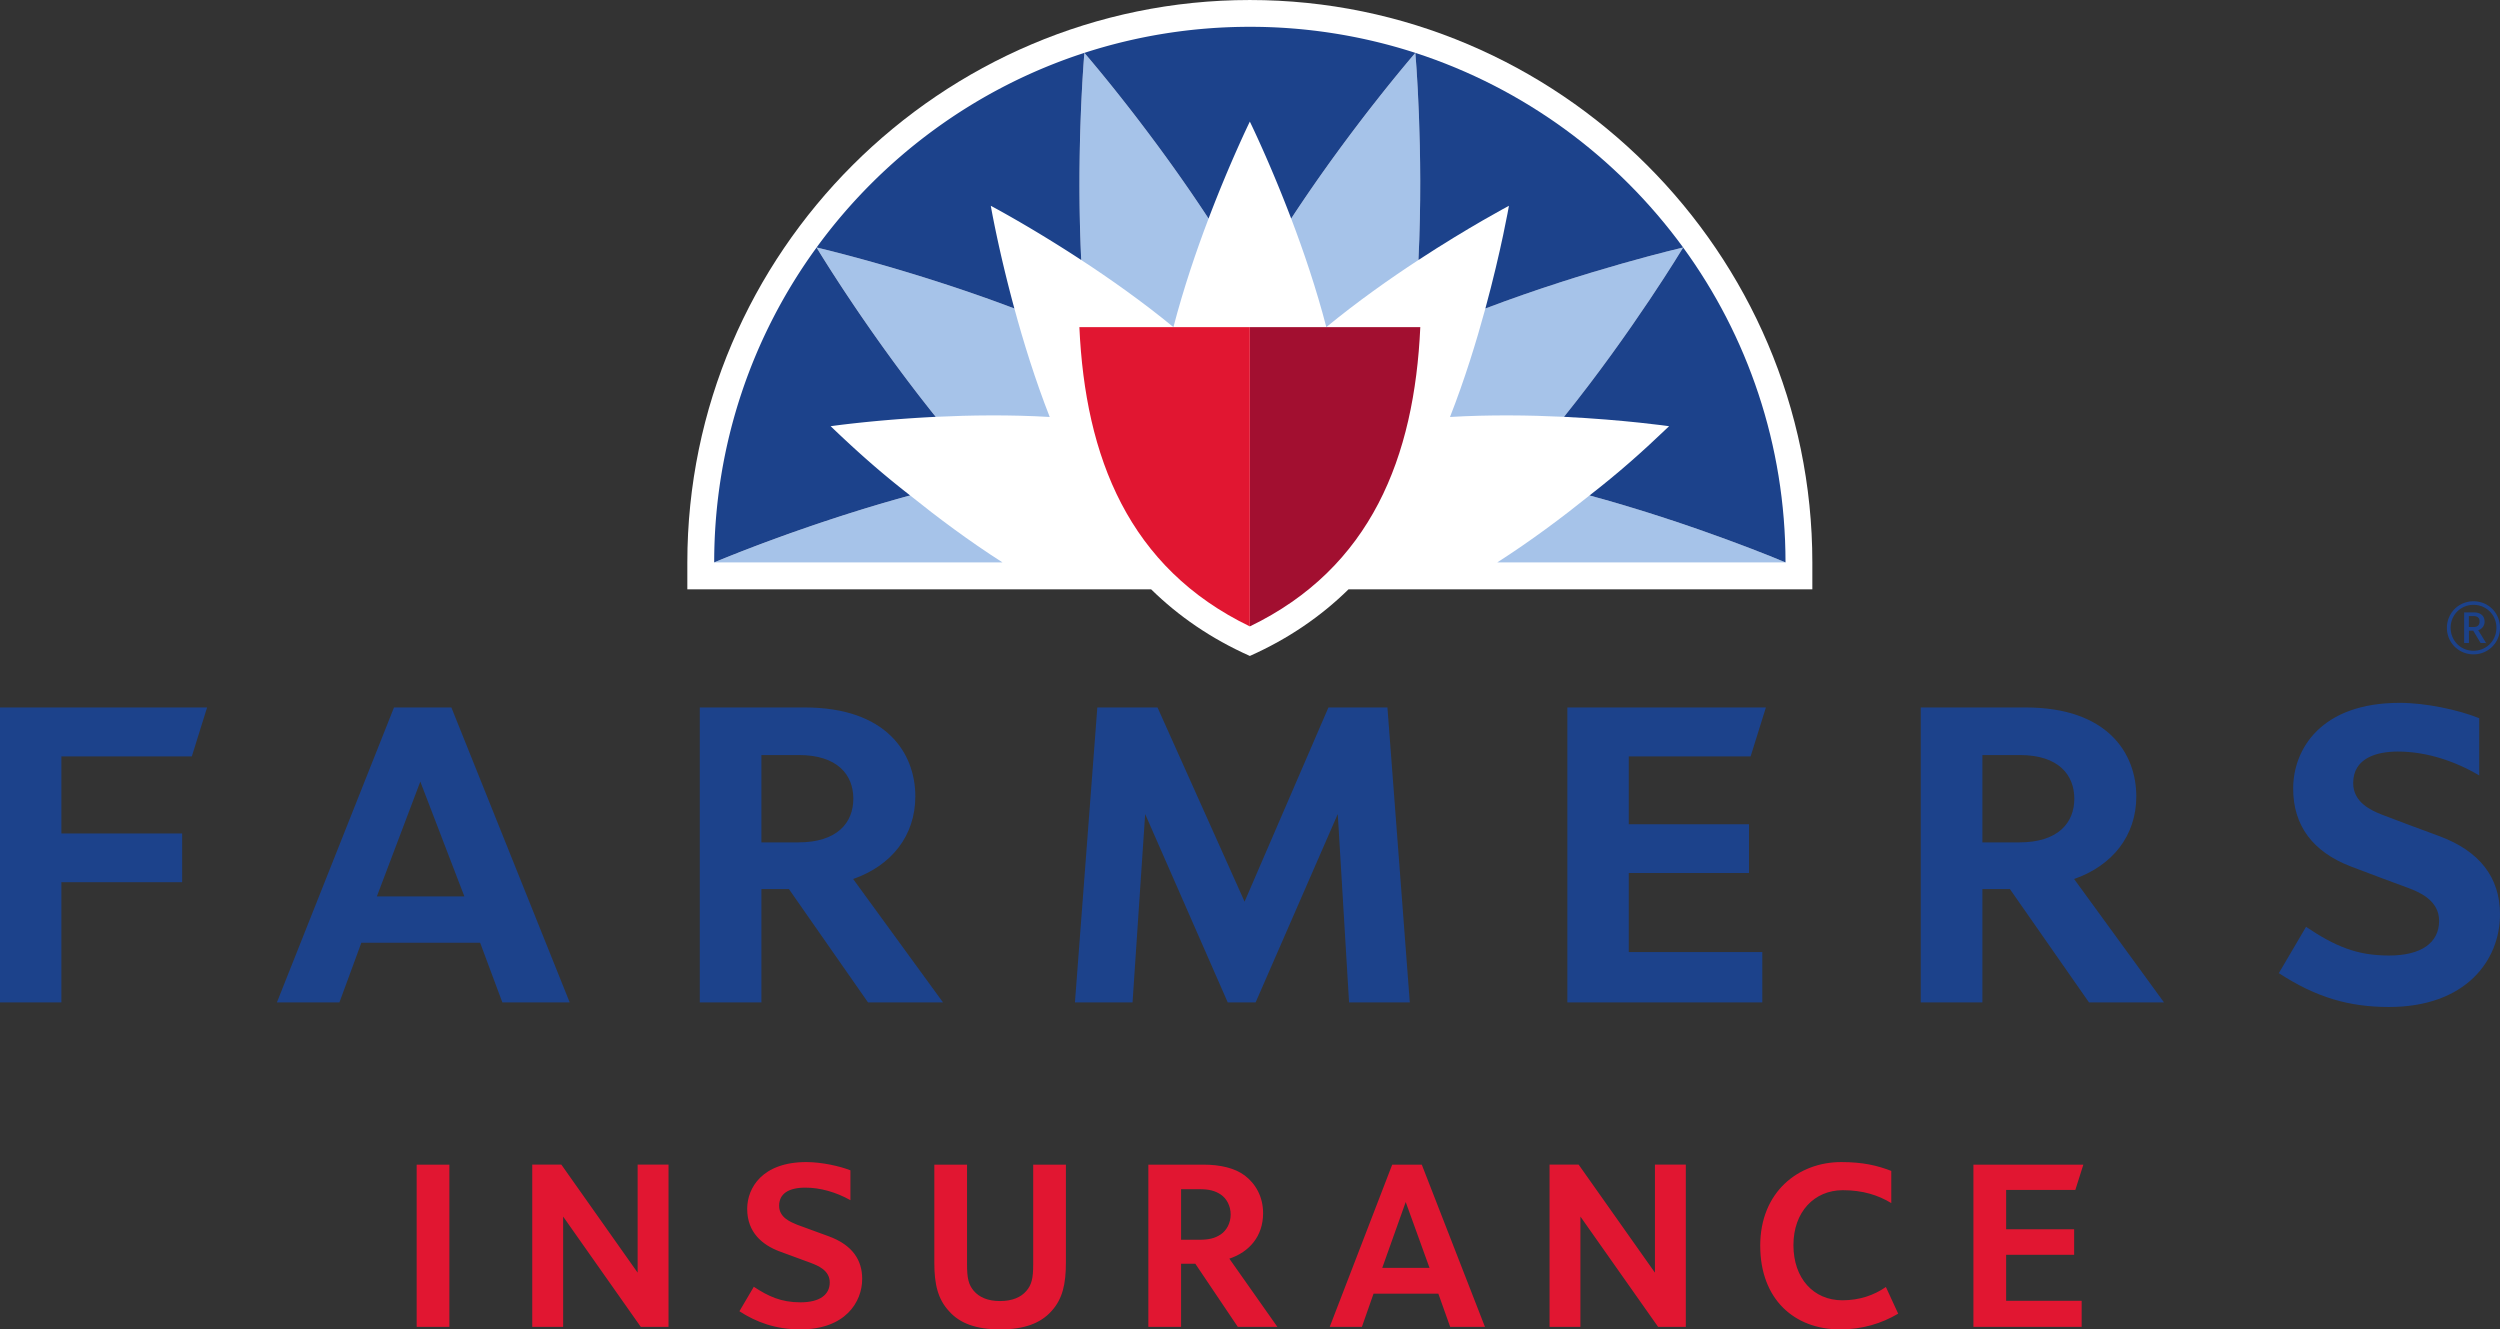
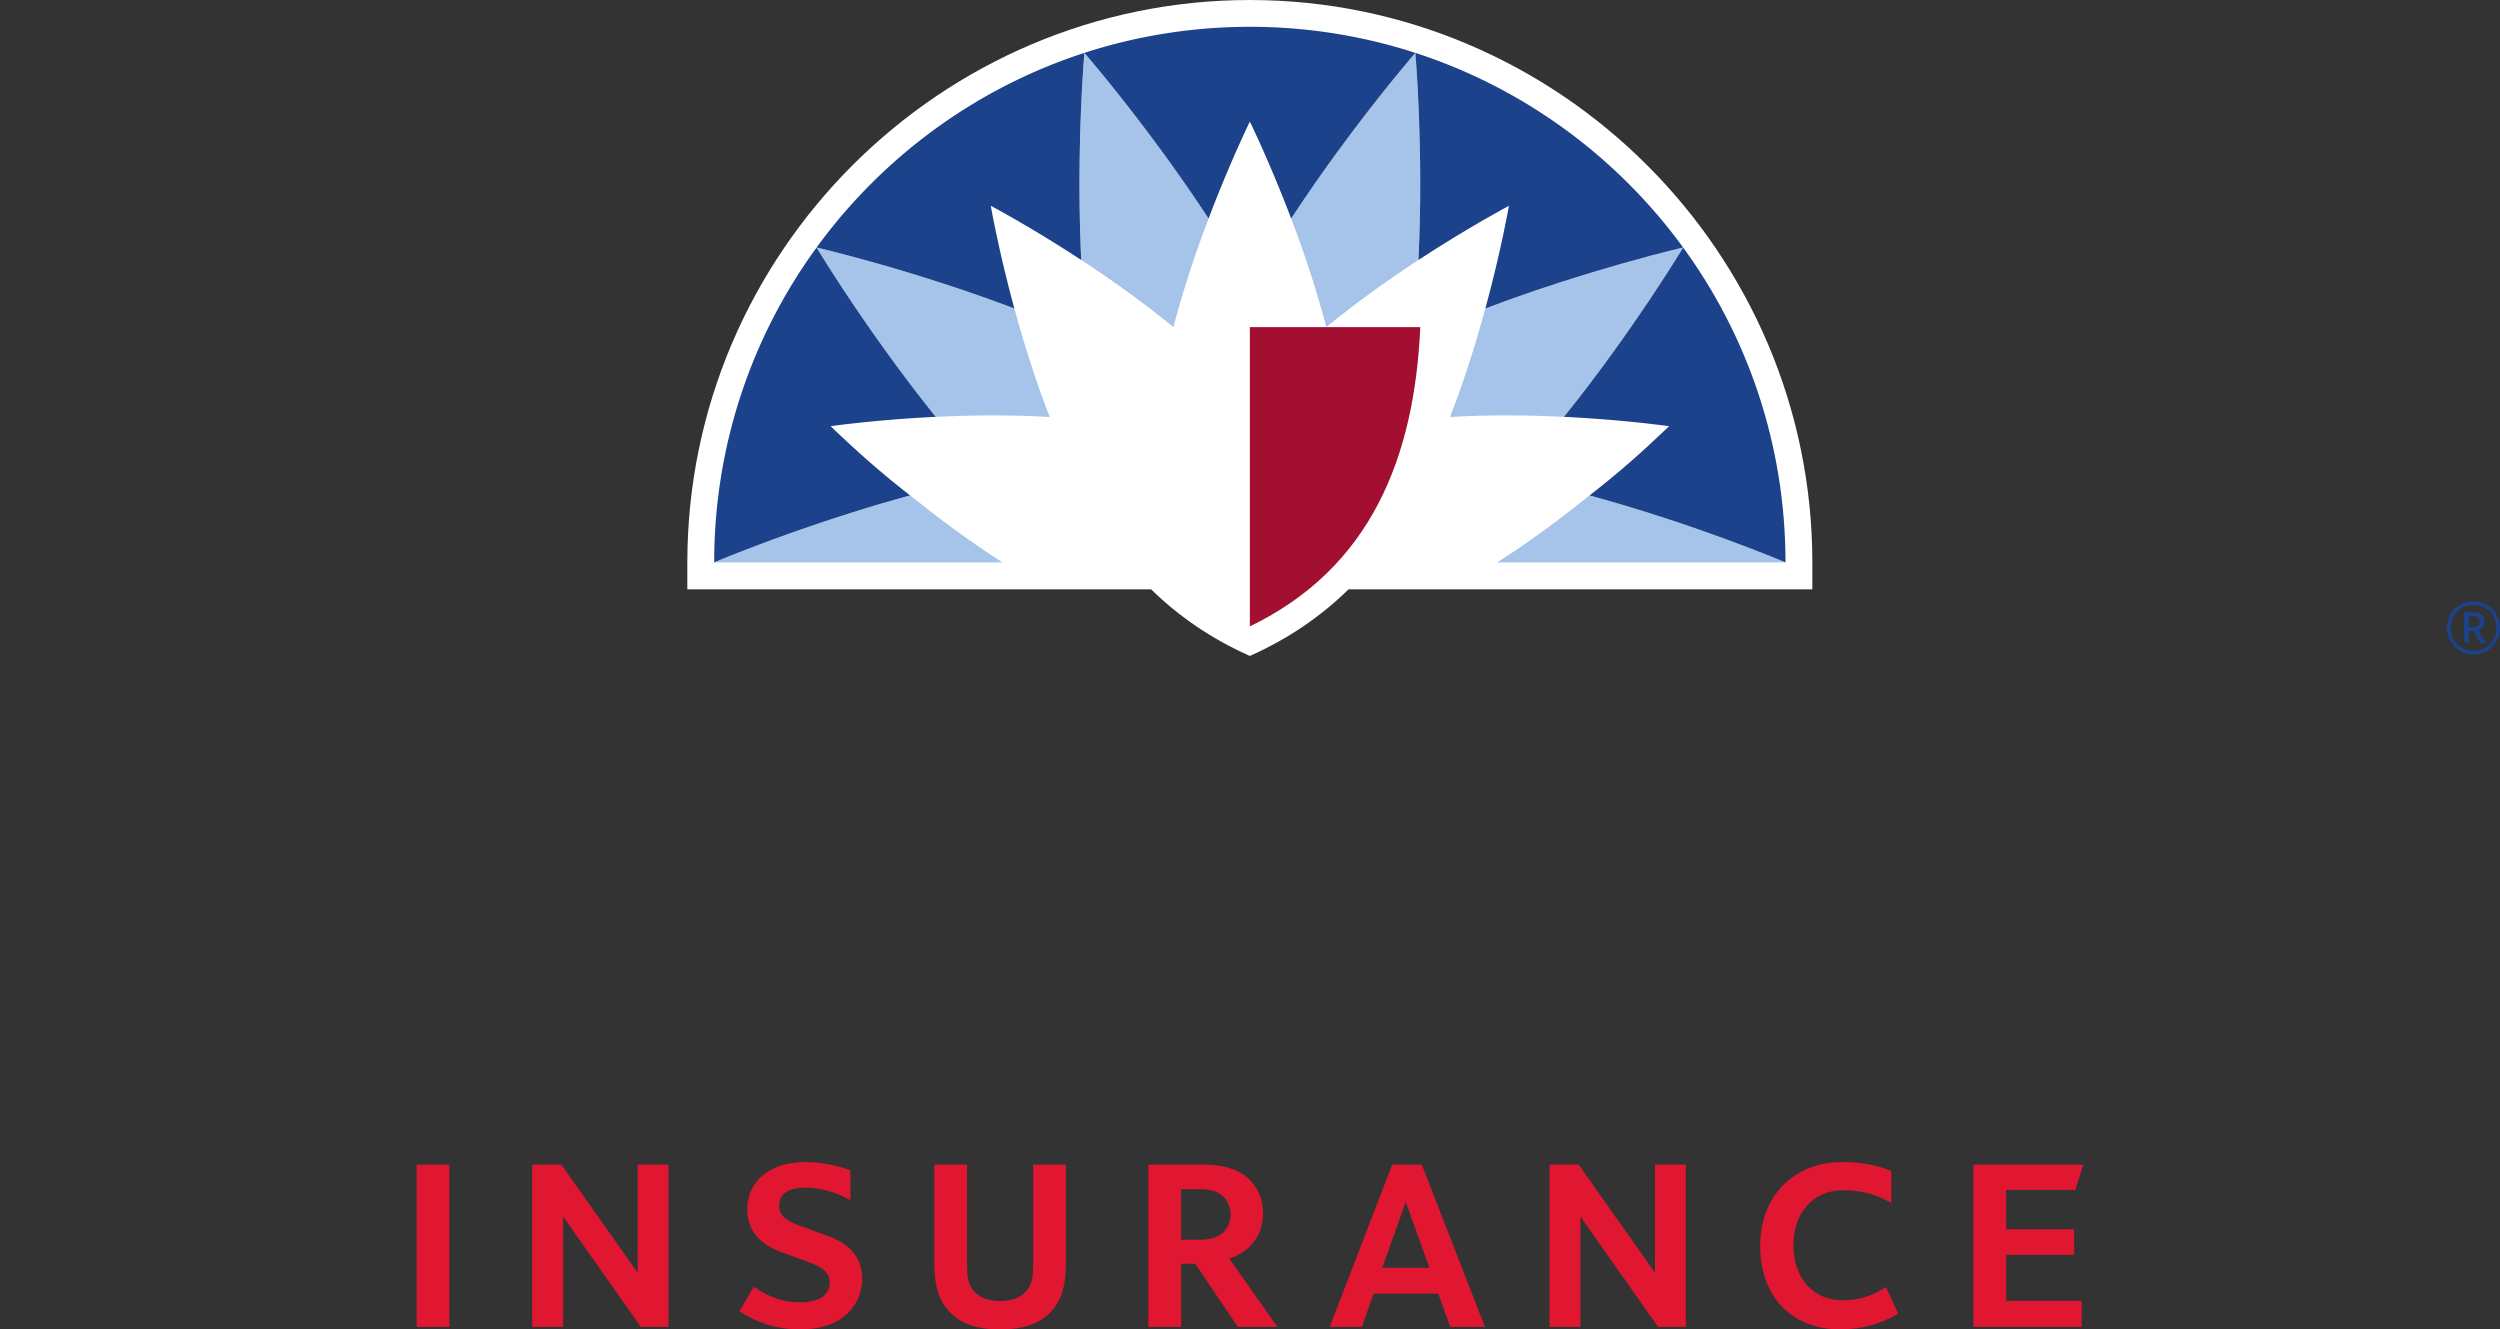
<svg xmlns="http://www.w3.org/2000/svg" viewBox="0 0 576 306.293" height="306.293" width="576">
  <rect x="0" y="0" width="576" height="306.293" fill="#333333" stroke="none" />
-   <path d="M310.823 230.952l-2.602-43.396-18.924 43.396h-6.428l-19.025-43.396-2.908 43.396h-13.27l5.158-67.956h13.867l20.06 44.744 19.321-44.744h13.59l5.155 67.956h-13.994M0 230.952v-67.956h47.716l-3.523 11.284H14.142v17.748h27.827v11.225H14.142v27.7H0m361.121-.001v-67.956h45.742l-3.522 11.283H375.27v15.629h27.7v11.23h-27.7v18.213h30.763v11.601h-44.91M106.99 206.536l-10.15-26.453-10.01 26.453zm8.754 24.416l-5.117-13.739H83.254l-5.05 13.74H63.8l26.98-67.958h13.215l27.264 67.957h-15.514m349.508-36.867c8.979 0 12.67-4.545 12.67-10.061 0-5.515-3.659-10.064-12.563-10.064h-8.617v20.125zm16.052 36.87l-18.226-26.118h-6.336v26.118h-14.2v-67.958h24.148c18.862 0 25.513 10.523 25.513 20.499 0 9.023-5.461 15.93-14.33 19.027l20.711 28.432h-17.28m-297.366-36.87c8.978 0 12.67-4.545 12.67-10.061 0-5.515-3.658-10.064-12.561-10.064h-8.619v20.125zm16.053 36.87l-18.227-26.118h-6.336v26.118h-14.198v-67.958h24.148c18.864 0 25.513 10.523 25.513 20.499 0 9.023-5.459 15.93-14.328 19.027l20.708 28.432h-17.28m350.44 1.055c-9.107 0-16.701-2.14-25.39-7.797l6.27-10.667c6.643 4.435 11.604 6.607 19.12 6.607 7.443 0 11.541-2.948 11.541-8.002 0-4.732-4.596-6.636-7.24-7.614-2.64-.977-8.798-3.241-13.122-4.913-8.815-3.399-13.263-9.464-13.263-17.927 0-9.117 6.423-19.76 24.516-19.76 5.987 0 13.484 1.578 18.347 3.539v13.164c-5.446-3.185-11.988-5.482-18.764-5.482-4.695 0-10.274 1.4-10.274 7.27 0 4.436 4.12 6.283 6.631 7.273 2.803 1.106 9.03 3.386 13.2 4.934 9.253 3.432 13.997 9.486 13.997 18.032 0 10.624-7.905 21.342-25.569 21.342" fill="#1c428b" />
  <path d="M454.675 305.708v-37.375h25.328l-1.848 5.834h-15.94v9.057h15.669v5.888h-15.67v10.59h17.4v6.006h-24.94m-358.674 0v-37.375h7.537v37.375h-7.538m51.634 0L129.75 280.3v25.407h-7.12v-37.375h6.706l17.576 24.888v-24.888h7.116v37.375h-6.394m234.39.001L364.129 280.3v25.407h-7.114v-37.375h6.706l17.576 24.888v-24.888h7.115v37.375h-6.388M238.05 268.333h7.534v22.547c0 5-.775 8.413-3.35 11.233-2.511 2.77-6.215 4.178-11.78 4.178-5.503 0-9.271-1.35-11.782-4.178-2.57-2.762-3.405-6.173-3.405-11.176v-22.604h7.536v22.952c0 3.24.356 4.712 1.552 6.126 1.256 1.469 3.226 2.352 6.04 2.352 2.873 0 4.842-.883 6.098-2.352 1.198-1.414 1.558-2.886 1.558-6.126v-22.952m43.219 6.892c-1.317-.885-2.749-1.233-4.846-1.233h-4.304v11.648h4.244c2.157 0 3.59-.355 4.907-1.237 1.314-.883 2.273-2.588 2.273-4.586 0-2.002-.959-3.708-2.273-4.592zm3.918 30.483l-9.784-14.538h-3.284v14.538h-7.539v-37.375h12.679c3.83 0 7.239.766 9.573 2.531 2.448 1.882 4.184 4.833 4.184 8.656 0 5.297-3.17 8.945-7.776 10.472l11.066 15.716h-9.119m-99.4-37.967c-10.164 0-13.636 5.954-13.636 10.779 0 5.472 3.53 8.3 7.356 9.768 1.017.412 5.863 2.115 7.355 2.707 1.498.588 4.309 1.648 4.309 4.473 0 2.823-2.275 4.59-6.757 4.59-4.488 0-7.443-1.418-10.738-3.584l-3.316 5.638c3.862 2.51 8.316 4.181 14.054 4.181 10.344 0 14.232-6.293 14.232-11.648 0-4.182-2.096-7.768-7.774-9.828-1.078-.414-5.864-2.12-7.237-2.65-1.377-.584-4.128-1.587-4.128-4.352 0-2.765 2.155-4.183 6.04-4.183 3.43 0 7.036 1.016 10.388 2.888v-6.88c-2.447-.964-6.65-1.899-10.148-1.899m238.439 0c-9.911 0-18.671 6.896-18.671 19.254 0 12.356 7.861 19.298 18.375 19.298 5.2 0 9.549-1.356 13.41-3.62l-2.833-6.15c-2.785 1.923-6.088 3.063-10.041 3.063-6.638 0-11.26-5.06-11.26-12.709 0-7.652 4.801-12.656 11.382-12.656 4.571 0 8.123 1.124 11.164 2.97v-7.412c-3.216-1.246-6.526-2.038-11.526-2.038m-105.754 24.372l5.404-15.17 5.484 15.17zm15.643 13.595h8.016l-14.552-37.375h-6.815l-14.396 37.375h7.414l2.682-7.646h14.93l2.721 7.646" fill="#e11631" />
  <path d="M287.964.003c-71.137 0-129.603 58.141-129.603 129.606v6.172h106.86c6.304 6.182 13.774 11.346 22.743 15.351 8.968-4.005 16.436-9.17 22.736-15.35h106.864v-6.173c0-71.465-58.468-129.606-129.6-129.606" fill="#fff" />
  <path d="M287.964 144.323c27.95-13.506 37.921-39.002 39.272-68.954h-39.272v68.954" fill="#a20f30" />
-   <path d="M287.964 144.323c-27.952-13.506-37.925-39.002-39.275-68.954h39.275v68.954" fill="#e11631" />
  <path d="M230.97 129.577c-7.73-4.94-15.065-10.436-21.273-15.429-24.612 6.696-45.148 15.43-45.148 15.43zm180.413.002s-20.528-8.735-45.151-15.431c-6.207 4.993-13.541 10.49-21.259 15.43zM241.856 96.072c-3.352-8.553-6.061-17.308-8.144-24.997-23.664-8.974-45.57-14.055-45.57-14.055-.002.001 11.485 19.148 27.451 39.019 7.948-.383 17.111-.511 26.263.033zm92.223 0c9.156-.544 18.318-.416 26.266-.033C376.315 76.168 387.8 57.02 387.8 57.02s-21.916 5.081-45.568 14.055c-2.096 7.689-4.795 16.444-8.152 24.997zm-28.494-20.707c7.088-5.822 14.567-11.112 21.227-15.464 1.239-25.478-.712-47.72-.712-47.72s-14.735 16.964-28.613 38.179c2.834 7.432 5.785 16.12 8.098 25.005zm-55.741-63.184s14.732 16.964 28.61 38.179c-2.834 7.432-5.783 16.12-8.098 25.005-7.088-5.822-14.579-11.112-21.239-15.464-1.228-25.478.727-47.72.727-47.72" fill="#a6c3e9" />
  <path d="M411.383 129.579c-.008-27.128-8.751-52.199-23.582-72.551-.018.024-11.486 19.14-27.456 39.01 13.966.683 24.218 2.158 24.218 2.158-6.379 6.099-11.655 10.764-18.331 15.952 24.623 6.696 45.15 15.43 45.15 15.43M387.799 57.02c-15.166-20.812-36.68-36.72-61.699-44.839 0 0 1.95 22.242.712 47.72 11.703-7.657 20.848-12.486 20.848-12.486s-1.763 10.19-5.43 23.66C365.884 62.1 387.8 57.02 387.8 57.02" fill="#1c428b" />
  <path d="M249.844 12.181s14.732 16.964 28.61 38.179c4.922-12.97 9.51-22.343 9.51-22.343s4.599 9.372 9.523 22.343C311.365 29.145 326.1 12.181 326.1 12.181a123.512 123.512 0 0 0-38.132-6.004c-13.305 0-26.12 2.111-38.124 6.004M188.14 57.028c-14.833 20.352-23.585 45.423-23.59 72.55 0 0 20.535-8.734 45.147-15.43-6.674-5.188-11.941-9.853-18.32-15.952 0 0 10.256-1.475 24.216-2.157-15.966-19.871-27.437-38.987-27.453-39.011m.003-.008s21.905 5.081 45.569 14.055c-3.67-13.47-5.433-23.66-5.433-23.66s9.152 4.829 20.838 12.486c-1.228-25.478.727-47.72.727-47.72-25.021 8.119-46.548 24.027-61.701 44.839m381.778 84.924h-1.101v2.524h1.101c.85 0 1.378-.401 1.378-1.275.021-.845-.528-1.249-1.378-1.249zm1.61 6.21l-1.696-2.84h-.995v2.84h-1.101v-7.057h2.286c1.295 0 2.419.656 2.419 2.096a1.985 1.985 0 0 1-1.463 1.995l1.82 2.967zm-1.631-8.797c-2.97 0-5.276 2.334-5.276 5.28 0 2.967 2.305 5.298 5.276 5.298 2.967 0 5.276-2.331 5.276-5.298 0-2.946-2.31-5.28-5.276-5.28zm0 11.406c-3.416 0-6.13-2.692-6.13-6.106 0-3.433 2.714-6.125 6.13-6.125 3.412 0 6.101 2.692 6.101 6.105 0 3.434-2.689 6.126-6.101 6.126" fill="#1c428b" />
</svg>